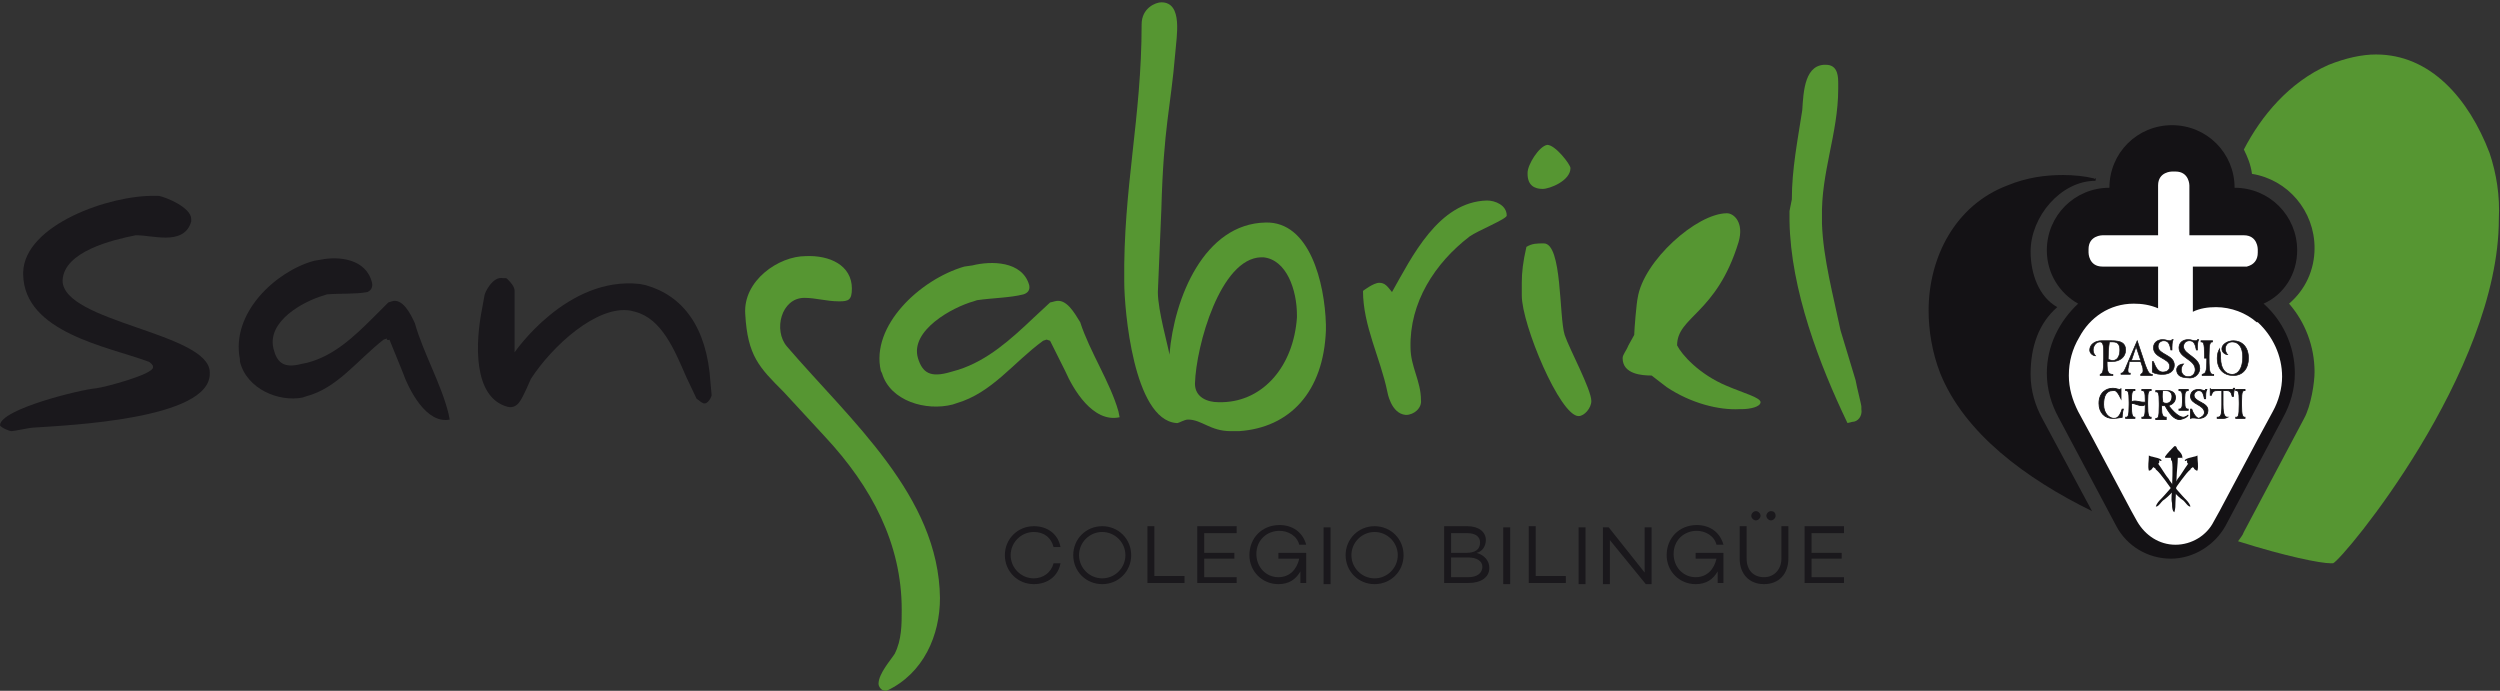
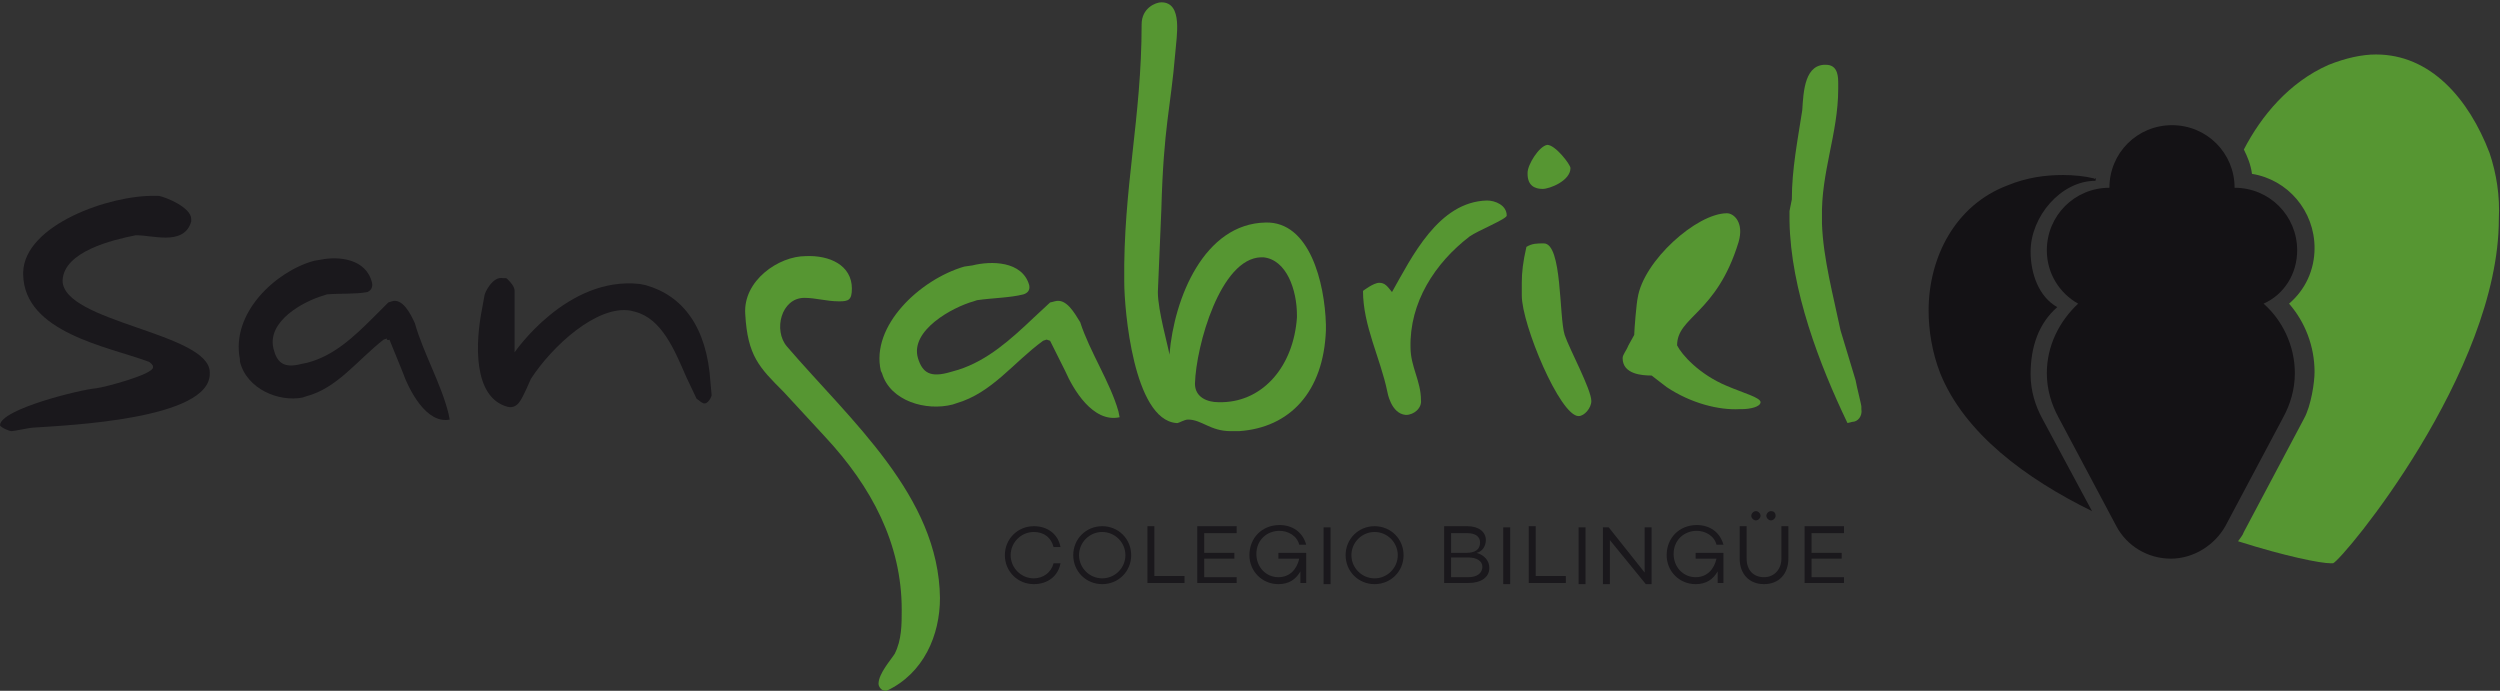
<svg xmlns="http://www.w3.org/2000/svg" version="1.1" id="Capa_1" x="0px" y="0px" viewBox="0 0 215.7 59.6" style="enable-background:new 0 0 215.7 59.6;" xml:space="preserve">
  <rect x="0" y="0" width="215.7" height="59.6" fill="#333333" stroke="none" />
  <style type="text/css">
	.st0{fill:#569632;}
	.st1{fill:#1A181C;}
	.st2{fill:#141215;}
	.st3{fill:#FFFFFF;}
	.st4{fill:none;stroke:#141215;stroke-width:5.500000e-02;stroke-miterlimit:5.586;}
	.st5{fill:none;stroke:#141215;stroke-width:7.300000e-02;stroke-miterlimit:4.715;}
</style>
  <g>
    <path class="st0" d="M214.8,13.2c-1.8-4.7-5.1-8.5-9.8-8.5c-1.2,0-2.6,0.3-4.1,0.9c-3.4,1.5-5.8,4.4-7.3,7.3   c0.3,0.6,0.6,1.3,0.7,2.1c3.1,0.5,5.4,3.2,5.4,6.4c0,1.9-0.8,3.6-2.2,4.8c1.4,1.6,2.2,3.7,2.2,5.9c0,0.9-0.3,2.9-0.9,4l-5.2,9.8   c-0.1,0.3-0.3,0.5-0.5,0.8c4.1,1.3,7.1,1.9,8,1.9h0.2c0.9-0.4,14.3-16.5,14.3-29.7C215.7,16.9,215.4,15,214.8,13.2z" />
    <g>
      <g>
        <path class="st0" d="M75.8,59c0,0.2,0.2,0.6,0.6,0.6l0.1,0c3.2-1.5,4.6-4.8,4.6-8c-0.1-8.8-7.7-15.3-13.2-21.7     c-1.2-1.4-0.5-4.2,1.5-4.2c1,0,1.9,0.3,3,0.3c0.8,0,1.1-0.1,1.1-1.1c0-2-1.9-2.9-4-2.8c-2.3,0-5.4,2.1-5.2,5     c0.2,3.6,1.2,4.6,3.3,6.7l3.6,3.9c4,4.3,6.6,9.2,6.6,14.9c0,1.3,0,2.6-0.6,3.8C76.9,56.9,75.8,58.1,75.8,59" />
        <path class="st0" d="M90.6,29.4l1.3,2.6c0.7,1.6,2.4,4.5,4.7,4l-0.1-0.5c-0.7-2.5-2.5-5.2-3.3-7.7c-0.5-0.8-1.2-2.1-2.2-1.8     l-0.4,0.1l-1.4,1.3c-2,1.9-4,3.7-6.5,4.5L82,32.1c-1.7,0.5-2.4,0.1-2.8-1.2c-0.7-2.4,3-4.4,4.8-4.9l0.3-0.1     c1.4-0.2,2.8-0.2,4-0.5c0.3-0.1,0.6-0.3,0.5-0.8c-0.6-2.1-3.3-2.1-4.9-1.7L83.2,23c-3.8,1.1-8.1,5.1-7.2,9l0.1,0.2     c0.7,2.4,3.8,3.3,6.1,2.7l0.3-0.1c3.1-0.9,4.9-3.5,7.5-5.4l0.3-0.1C90.3,29.3,90.6,29.4,90.6,29.4" />
        <path class="st0" d="M111.9,27.4c-0.3,4.2-2.9,7.2-6.4,7.3l-0.4,0c-0.9,0-2-0.4-2-1.6c0.1-3.3,2.2-10.8,5.7-10.9l0.2,0     c2,0.2,2.9,2.8,2.9,5L111.9,27.4z M114.4,28.5l0-0.5c-0.1-3.6-1.4-8.9-5.2-8.8c-5.3,0.1-7.9,6.5-8.3,11.4c-0.1-0.7-1-3.8-1-5.4     l0.3-7.1c0.2-7.3,0.8-8.7,1.2-13.5c0.1-1.4,0.7-4.4-1.2-4.4c-0.5,0-1.7,0.5-1.7,1.9c0,8.1-1.6,14.1-1.5,22.2     c0,2.4,0.8,11.9,4.5,12.2l0.1,0c0.1,0,0.6-0.3,0.9-0.3c1.2,0,1.9,1,3.7,1l0.7,0C111.3,36.9,114.2,33.8,114.4,28.5" />
        <path class="st0" d="M117.6,25.1c0,3,1.5,5.8,2.1,8.7c0,0,0.3,1.9,1.6,2c0.7,0,1.4-0.6,1.3-1.3c0-1.6-0.9-2.9-0.9-4.5     c-0.1-3.9,2.1-7.3,5.1-9.6c0.7-0.5,3.2-1.5,3.2-1.8c0-0.9-1-1.3-1.7-1.3c-4.2,0.1-6.5,4.9-8.2,7.9c-0.4-0.5-0.6-0.8-1.1-0.8     C118.5,24.4,117.6,25.1,117.6,25.1z" />
        <path class="st0" d="M131.3,25.5L131.3,25.5c0,2.5,3.3,10.4,4.9,10.4l0,0c0.5,0,1.1-0.7,1.1-1.3l0,0c0-1-1.9-4.5-2.3-5.7     c-0.5-1.6-0.2-7.9-1.8-7.9c-0.6,0-1,0-1.5,0.3c-0.3,1.3-0.4,2.2-0.4,3.1L131.3,25.5z" />
        <path class="st0" d="M131.8,14.9l0,0.1c0,1,0.6,1.3,1.3,1.3c0.6,0,2.4-0.7,2.4-1.8c0-0.3-1.3-2-2-2     C132.8,12.6,131.8,14.2,131.8,14.9" />
        <path class="st0" d="M140,30.9c0,1.4,1.7,1.5,2.5,1.5l1.3,1c2.1,1.4,4.5,2,6.3,1.9l0.2,0c0.7,0,1.6-0.2,1.6-0.6     c0-0.4-1.5-0.8-2.9-1.4c-2.4-1-3.9-2.7-4.3-3.5c0-2.5,3.4-2.7,5.3-8.9c0.5-1.7-0.4-2.5-1-2.5c-2.6,0-7.2,4.1-7.7,7.3     c-0.1,0.4-0.3,2.8-0.3,3.2l-0.5,0.9C140.3,30.3,140,30.6,140,30.9" />
        <path class="st0" d="M154.4,18.2c0,0.3,0,0.6,0,0.9c0.1,5.9,2.6,12.4,5,17.4l0.4-0.1c0.5,0,0.9-0.5,0.8-1.1l0-0.2     c0-0.2-0.4-1.7-0.5-2.3l-1.3-4.3c-0.6-2.9-1.5-6.2-1.6-9.2l0-0.5c-0.1-3.9,1.4-7.3,1.4-11.1l0-0.5c0-0.5,0-1.5-0.9-1.6     c-2-0.2-2.1,2.3-2.2,3.9c-0.4,2.6-0.9,5.1-0.9,7.7L154.4,18.2z" />
        <path class="st1" d="M0,36.7L0,36.7c0.1,0.2,0.8,0.5,1,0.5c0.2,0,1.6-0.3,1.8-0.3c2.9-0.2,15.4-0.7,15.3-4.7l0-0.1     C18,28.7,5.4,27.8,5.4,24.2l0,0c0.1-2.5,4.3-3.5,6.3-3.9l0.2,0c0.5,0,1.5,0.2,2.4,0.2c1,0,1.9-0.3,2.2-1.4l0-0.2     c0-1-2.2-1.9-2.8-2l-0.3,0C9.5,16.8,2.1,19.4,2,23.5l0,0.2c0.1,5,7.3,6.2,10.8,7.5c0.1,0,0.4,0.3,0.4,0.4l0,0.1     c0,0.6-4.1,1.7-4.9,1.8C7,33.6,0,35.3,0,36.7" />
        <path class="st1" d="M33.6,29.3l1.1,2.7c0.6,1.7,2.1,4.6,4.1,4.2l-0.1-0.5c-0.6-2.5-2.2-5.3-2.9-7.8c-0.4-0.9-1.1-2.2-2-1.9     l-0.3,0.1l-1.2,1.2c-1.8,1.8-3.5,3.4-5.8,4L26,31.4c-1.5,0.4-2.1-0.1-2.4-1.3c-0.6-2.4,2.6-4.1,4.3-4.6l0.3-0.1     c1.2-0.1,2.4,0,3.5-0.2c0.2-0.1,0.5-0.3,0.4-0.8c-0.5-2.1-2.9-2.3-4.4-2l-0.6,0.1c-3.3,0.9-7.2,4.5-6.4,8.5l0,0.2     c0.6,2.4,3.4,3.5,5.4,3.1l0.3-0.1c2.7-0.7,4.4-3.1,6.7-4.9l0.3-0.1C33.3,29.3,33.5,29.4,33.6,29.3" />
        <path class="st1" d="M41.8,25.5l-0.2,1.1c-0.6,3-0.8,7.7,2.2,8.5c0.9,0.2,1.2-0.7,1.6-1.5l0.4-0.9c1.8-2.8,5.7-6.4,8.6-5.9     l0.4,0.1c2.3,0.6,3.4,3.3,4.4,5.6l0.9,1.9c0,0,0.3,0.2,0.4,0.3l0.2,0.1c0.4,0.1,0.7-0.6,0.7-0.7L61.3,33     c-0.3-4.8-2.4-7.5-5.6-8.4l-0.5-0.1c-6.3-0.7-10.8,5.9-10.8,5.9l0-5.3c0-0.4-0.4-0.8-0.6-1l0,0c-0.1-0.1-0.1-0.1-0.2-0.1L43.4,24     C42.5,23.8,41.8,25.3,41.8,25.5" />
      </g>
      <g>
        <g>
          <path class="st1" d="M90.9,48.6h0.6c-0.2,1.1-1.1,1.8-2.3,1.8c-1.4,0-2.5-1.1-2.5-2.5c0-1.4,1.1-2.5,2.5-2.5      c1.2,0,2.1,0.7,2.3,1.8h-0.6c-0.2-0.8-0.8-1.3-1.7-1.3c-1.1,0-2,0.9-2,2c0,1.1,0.9,2,2,2C90,49.9,90.7,49.4,90.9,48.6z" />
          <path class="st1" d="M97.6,47.9c0,1.4-1.1,2.5-2.5,2.5c-1.4,0-2.5-1.1-2.5-2.5c0-1.4,1.1-2.5,2.5-2.5      C96.5,45.4,97.6,46.5,97.6,47.9z M97.1,47.9c0-1.1-0.9-2-2-2s-2,0.9-2,2c0,1.1,0.9,2,2,2S97.1,49,97.1,47.9z" />
          <path class="st1" d="M102.2,49.8v0.5H99v-4.9h0.6v4.3H102.2z" />
          <path class="st1" d="M103.9,46v1.7h2.6v0.5h-2.6v1.6h2.8v0.5h-3.4v-4.9h3.4V46H103.9z" />
          <path class="st1" d="M112.7,47.7v2.6h-0.5l0-1c-0.4,0.7-1,1.1-1.9,1.1c-1.4,0-2.5-1.1-2.5-2.5c0-1.5,1.1-2.6,2.6-2.6      c1.1,0,2,0.6,2.3,1.7h-0.6c-0.2-0.8-1-1.2-1.7-1.2c-1.1,0-2,0.8-2,2c0,1.1,0.8,2,1.9,2c1,0,1.6-0.7,1.8-1.6h-1.8v-0.5H112.7z" />
          <path class="st1" d="M114.8,45.5v4.9h-0.6v-4.9H114.8z" />
          <path class="st1" d="M121.1,47.9c0,1.4-1.1,2.5-2.5,2.5s-2.5-1.1-2.5-2.5c0-1.4,1.1-2.5,2.5-2.5S121.1,46.5,121.1,47.9z       M120.6,47.9c0-1.1-0.9-2-2-2c-1.1,0-2,0.9-2,2c0,1.1,0.9,2,2,2C119.7,49.9,120.6,49,120.6,47.9z" />
          <path class="st1" d="M128.5,49c0,0.8-0.7,1.3-1.8,1.3h-2.1v-4.9h2c1,0,1.6,0.5,1.6,1.2c0,0.5-0.3,1-0.8,1.1      C128.1,47.9,128.5,48.4,128.5,49z M125.2,46v1.7h1.3c0.8,0,1.2-0.3,1.2-0.9c0-0.5-0.4-0.8-1.1-0.8H125.2z M127.9,48.9      c0-0.5-0.5-0.8-1.2-0.8h-1.5v1.7h1.5C127.5,49.8,127.9,49.4,127.9,48.9z" />
          <path class="st1" d="M130.3,45.5v4.9h-0.6v-4.9H130.3z" />
          <path class="st1" d="M135.1,49.8v0.5h-3.2v-4.9h0.6v4.3H135.1z" />
          <path class="st1" d="M136.8,45.5v4.9h-0.6v-4.9H136.8z" />
          <path class="st1" d="M142.5,45.5v4.9H142l-3.1-3.8v3.8h-0.6v-4.9h0.5l3.1,3.9v-3.9H142.5z" />
          <path class="st1" d="M148.7,47.7v2.6h-0.5l0-1c-0.4,0.7-1,1.1-1.9,1.1c-1.4,0-2.5-1.1-2.5-2.5c0-1.5,1.1-2.6,2.6-2.6      c1.1,0,2,0.6,2.3,1.7h-0.6c-0.2-0.8-1-1.2-1.7-1.2c-1.1,0-2,0.8-2,2c0,1.1,0.8,2,1.9,2c1,0,1.6-0.7,1.8-1.6h-1.8v-0.5H148.7z" />
          <path class="st1" d="M154.3,48.2c0,1.3-0.8,2.2-2.1,2.2c-1.3,0-2.1-0.9-2.1-2.2v-2.8h0.6v2.8c0,1,0.6,1.6,1.5,1.6      c0.9,0,1.5-0.7,1.5-1.6v-2.8h0.6V48.2z M151.9,44.5c0,0.2-0.2,0.4-0.4,0.4c-0.2,0-0.4-0.2-0.4-0.4c0-0.2,0.2-0.4,0.4-0.4      C151.7,44.1,151.9,44.3,151.9,44.5z M153.2,44.5c0,0.2-0.2,0.4-0.4,0.4c-0.2,0-0.4-0.2-0.4-0.4c0-0.2,0.2-0.4,0.4-0.4      C153.1,44.1,153.2,44.3,153.2,44.5z" />
          <path class="st1" d="M156.3,46v1.7h2.6v0.5h-2.6v1.6h2.8v0.5h-3.4v-4.9h3.4V46H156.3z" />
        </g>
      </g>
    </g>
    <g>
      <path class="st2" d="M180.7,15.4c-0.8-0.2-1.8-0.3-2.7-0.3c-1.5,0-3.1,0.2-4.8,0.9c-4.5,1.7-6.8,6.2-6.8,10.8c0,1.7,0.3,3.6,1,5.4    c2.1,5.2,7.4,9.1,13.1,11.9l-4.3-8h0c-0.6-1.1-1-2.4-1-3.8c0-2.4,0.7-4.4,2.3-5.8c-1.6-0.9-2.3-2.9-2.3-4.8c0-3,2.6-6.1,5.6-6.1    c0,0,0,0,0,0c0,0,0,0,0,0C180.9,15.1,180.7,15.6,180.7,15.4" />
      <path class="st2" d="M198.2,21.6c0-3-2.4-5.4-5.4-5.4c0,0,0,0,0,0c0,0,0,0,0,0c0-3-2.4-5.4-5.4-5.4c-3,0-5.4,2.4-5.4,5.4    c0,0,0,0,0,0c0,0,0,0,0,0c-3,0-5.4,2.4-5.4,5.4c0,2,1.1,3.7,2.7,4.6c-1.6,1.5-2.7,3.6-2.7,6c0,1.4,0.4,2.7,1,3.8h0l5,9.4h0    c0.9,1.7,2.7,2.8,4.7,2.8c2,0,3.8-1.2,4.7-2.8h0l5-9.4h0c0.6-1.1,1-2.4,1-3.8c0-2.4-1.1-4.6-2.7-6    C197.1,25.4,198.2,23.6,198.2,21.6" />
-       <path class="st3" d="M194.8,21.8v-0.3c0,0,0-1.2-1.2-1.2h-4.7V16c0,0,0-1.2-1.2-1.2h-0.3c0,0-1.2,0-1.2,1.2v4.3h-4.8    c0,0-1.2,0-1.2,1.2v0.3c0,0,0,1.2,1.2,1.2h4.8v3.6c-0.7-0.3-1.4-0.4-2.1-0.4c-2.1,0-3.8,1.2-4.7,2.9c-0.6,1-0.9,2.1-0.9,3.3    c0,1.1,0.3,2.1,0.8,3.1l1.3,2.4h0l3.3,6.2h0l0.5,0.9c0.7,1.2,1.9,2,3.3,2c1.4,0,2.7-0.8,3.3-2l0.5-0.9h0l3.3-6.2h0l1.3-2.4    c0.5-0.9,0.8-2,0.8-3c0-1.8-0.8-3.5-2.1-4.7c0,0,0,0,0,0c0,0,0,0-0.1,0h0c-0.9-0.8-2.2-1.3-3.5-1.3c-0.7,0-1.4,0.1-2,0.4V23h4.7    C193.6,23,194.8,23,194.8,21.8" />
-       <path class="st2" d="M188.3,39.5c0-0.3-0.2-0.5-0.4-0.7c-0.1-0.1-0.1-0.3-0.2-0.3h0c0,0,0,0-0.1,0c-0.3,0.3-0.6,0.6-0.8,0.9v0    c0,0.1,0,0.1,0.1,0.1c0.1,0,0.2,0,0.3,0c0,0,0.1,0,0.1,0c0,0.1,0,0.2,0.1,0.3c0.1,0.5,0,1.9,0,2.4c0,0.4-0.1,0.8,0,1.2    c0,0.2,0,0.5,0.1,0.7c0,0,0.1,0.1,0.1,0.1l0,0c0.1-0.3,0.1-0.6,0.1-0.9c0-0.2,0.1-1.8,0.1-2.2c0-0.3,0.1-1.1,0.1-1.6    c0.1,0,0.1,0,0.2,0h0.1c0,0,0.1,0,0.1,0C188.2,39.6,188.3,39.6,188.3,39.5" />
      <path class="st2" d="M186.5,39.7c-0.2-0.2-0.5-0.2-0.8-0.3c-0.1,0-0.3-0.1-0.3-0.1l0,0c0,0,0,0,0,0.1c0,0.4-0.1,0.8,0,1.2l0,0    c0,0,0.1,0,0.1,0c0.1-0.1,0.2-0.1,0.2-0.2c0,0,0.1-0.1,0.1-0.1c0.1,0.1,0.2,0.1,0.2,0.2c0.4,0.3,1.2,1.5,1.5,1.9    c0.3,0.3,0.6,0.6,0.9,0.8c0.2,0.2,0.3,0.4,0.5,0.5c0,0,0.1,0,0.1,0l0,0c-0.1-0.3-0.3-0.5-0.5-0.7c-0.1-0.1-1.2-1.3-1.4-1.7    c-0.2-0.2-0.6-0.9-0.9-1.3c0.1,0,0.1-0.1,0.1-0.2l0,0c0,0,0-0.1,0-0.1C186.4,39.8,186.5,39.8,186.5,39.7" />
      <path class="st2" d="M188.5,39.7c0.2-0.2,0.5-0.2,0.8-0.3c0.1,0,0.3-0.1,0.3-0.1l0,0c0,0,0,0,0,0.1c0,0.4,0.1,0.8,0,1.2l0,0    c0,0-0.1,0-0.1,0c-0.1-0.1-0.2-0.1-0.2-0.2c0,0-0.1-0.1-0.1-0.1c-0.1,0.1-0.2,0.1-0.2,0.2c-0.4,0.3-1.2,1.5-1.5,1.9    c-0.3,0.3-0.6,0.6-0.9,0.8c-0.2,0.2-0.3,0.4-0.5,0.5c0,0-0.1,0-0.1,0l0,0c0.1-0.3,0.3-0.5,0.5-0.7c0.1-0.1,1.2-1.3,1.4-1.7    c0.2-0.2,0.6-0.9,0.9-1.3c-0.1,0-0.1-0.1-0.1-0.2l0,0c0,0,0-0.1,0-0.1C188.6,39.8,188.5,39.8,188.5,39.7" />
      <path class="st2" d="M191.5,30.1c-0.1,0.2-0.2,0.4-0.2,0.8c0,1,0.6,1.5,1.4,1.5c0.8,0,1.3-0.6,1.3-1.5c0-1-0.6-1.5-1.3-1.5    c-0.5,0-1,0.3-1,0.7c0,0.3,0.3,0.5,0.5,0.5l0,0c-0.1-0.1-0.2-0.3-0.2-0.5c0-0.3,0.2-0.6,0.6-0.6c0.5,0,0.9,0.4,0.9,1.3    c0,1-0.4,1.5-0.9,1.5c-0.6,0-1-0.5-1-1.4c0-0.2,0-0.3,0-0.3l0,0C191.6,30.4,191.5,30.3,191.5,30.1L191.5,30.1z M190.4,30.9    c0,1.3-0.1,1.3-0.4,1.4v0.1c0.2,0,0.4,0,0.5,0c0.1,0,0.3,0,0.5,0v-0.1c-0.3,0-0.4-0.1-0.4-1.4v-0.2c0-1.1,0.1-1.2,0.3-1.2v-0.1    c-0.2,0-0.3,0-0.5,0c-0.1,0-0.3,0-0.5,0v0.1c0.2,0,0.3,0,0.3,1.2V30.9z M189.8,31.8c0-1-1.4-1.2-1.4-1.9c0-0.3,0.2-0.5,0.5-0.5    c0.4,0,0.5,0.3,0.6,0.8l0.1,0c0-0.4,0-0.7,0.1-0.9l-0.1,0c0,0,0,0.1-0.2,0.1c-0.2,0-0.3-0.1-0.6-0.1c-0.5,0-0.8,0.3-0.8,0.7    c0,0.9,1.4,1,1.4,1.9c0,0.3-0.2,0.6-0.6,0.6c-0.4,0-0.6-0.3-0.6-0.6c0-0.2,0.1-0.4,0.2-0.5l0,0c-0.3,0-0.6,0.2-0.6,0.5    c0,0.5,0.4,0.7,1,0.7C189.4,32.7,189.8,32.2,189.8,31.8 M186.6,32.3c0.6,0,1-0.3,1-0.8c0-0.9-1.4-0.9-1.4-1.6    c0-0.3,0.2-0.5,0.5-0.5c0.4,0,0.5,0.3,0.6,0.8l0.1,0c0-0.4,0-0.7,0.1-0.9l-0.1,0c0,0,0,0.1-0.2,0.1c-0.2,0-0.3-0.1-0.6-0.1    c-0.5,0-0.8,0.3-0.8,0.7c0,0.9,1.4,0.9,1.4,1.6c0,0.3-0.2,0.5-0.6,0.5c-0.4,0-0.6-0.4-0.8-0.9l-0.1,0c0,0,0,0.3,0,0.9    C186,32.3,186.4,32.3,186.6,32.3 M184.3,29.9l0.4,1.2c-0.4,0-0.8,0-0.8,0c0,0,0,0,0,0L184.3,29.9z M184.4,29.4L184.4,29.4    l-0.9,2.1c-0.2,0.5-0.3,0.7-0.5,0.7v0.1c0.2,0,0.2,0,0.4,0c0.1,0,0.2,0,0.4,0v-0.1c-0.2,0-0.2-0.1-0.2-0.3c0-0.2,0.1-0.3,0.1-0.6    l0-0.1c0,0,0,0,0.1,0h0.9l0.1,0.3c0.1,0.2,0.1,0.4,0.1,0.5c0,0.2-0.1,0.2-0.2,0.3v0.1c0.2,0,0.4,0,0.5,0c0.1,0,0.3,0,0.5,0v-0.1    c-0.3,0-0.4-0.3-0.6-0.8L184.4,29.4z M183.4,30.2c0-0.6-0.4-0.8-1.2-0.8h-0.9c-0.5,0-1,0.3-1,0.8c0,0.3,0.3,0.5,0.5,0.5l0,0    c-0.1-0.1-0.2-0.3-0.2-0.5c0-0.3,0.2-0.7,0.6-0.7c0.3,0,0.3,0.5,0.3,1v0.4c0,1.3-0.1,1.3-0.3,1.4v0.1c0.2,0,0.4,0,0.5,0    c0.2,0,0.4,0,0.6,0v-0.1c-0.4,0-0.5-0.2-0.5-1v-0.1c0.1,0,0.3,0,0.4,0C182.9,31.2,183.4,30.8,183.4,30.2 M182,29.5    c0.1,0,0.2,0,0.3,0c0.4,0,0.6,0.2,0.6,0.7c0,0.5-0.2,0.9-0.6,0.9c-0.2,0-0.4-0.1-0.4-0.1v-0.2C181.9,30.1,182,29.5,182,29.5    L182,29.5z" />
      <path class="st4" d="M191.5,30.1c-0.1,0.2-0.2,0.4-0.2,0.8c0,1,0.6,1.5,1.4,1.5c0.8,0,1.3-0.6,1.3-1.5c0-1-0.6-1.5-1.3-1.5    c-0.5,0-1,0.3-1,0.7c0,0.3,0.3,0.5,0.5,0.5l0,0c-0.1-0.1-0.2-0.3-0.2-0.5c0-0.3,0.2-0.6,0.6-0.6c0.5,0,0.9,0.4,0.9,1.3    c0,1-0.4,1.5-0.9,1.5c-0.6,0-1-0.5-1-1.4c0-0.2,0-0.3,0-0.3l0,0C191.6,30.4,191.5,30.3,191.5,30.1L191.5,30.1z M190.4,30.9    c0,1.3-0.1,1.3-0.4,1.4v0.1c0.2,0,0.4,0,0.5,0c0.1,0,0.3,0,0.5,0v-0.1c-0.3,0-0.4-0.1-0.4-1.4v-0.2c0-1.1,0.1-1.2,0.3-1.2v-0.1    c-0.2,0-0.3,0-0.5,0c-0.1,0-0.3,0-0.5,0v0.1c0.2,0,0.3,0,0.3,1.2V30.9z M189.8,31.8c0-1-1.4-1.2-1.4-1.9c0-0.3,0.2-0.5,0.5-0.5    c0.4,0,0.5,0.3,0.6,0.8l0.1,0c0-0.4,0-0.7,0.1-0.9l-0.1,0c0,0,0,0.1-0.2,0.1c-0.2,0-0.3-0.1-0.6-0.1c-0.5,0-0.8,0.3-0.8,0.7    c0,0.9,1.4,1,1.4,1.9c0,0.3-0.2,0.6-0.6,0.6c-0.4,0-0.6-0.3-0.6-0.6c0-0.2,0.1-0.4,0.2-0.5l0,0c-0.3,0-0.6,0.2-0.6,0.5    c0,0.5,0.4,0.7,1,0.7C189.4,32.7,189.8,32.2,189.8,31.8z M186.6,32.3c0.6,0,1-0.3,1-0.8c0-0.9-1.4-0.9-1.4-1.6    c0-0.3,0.2-0.5,0.5-0.5c0.4,0,0.5,0.3,0.6,0.8l0.1,0c0-0.4,0-0.7,0.1-0.9l-0.1,0c0,0,0,0.1-0.2,0.1c-0.2,0-0.3-0.1-0.6-0.1    c-0.5,0-0.8,0.3-0.8,0.7c0,0.9,1.4,0.9,1.4,1.6c0,0.3-0.2,0.5-0.6,0.5c-0.4,0-0.6-0.4-0.8-0.9l-0.1,0c0,0,0,0.3,0,0.9    C186,32.3,186.4,32.3,186.6,32.3z M184.3,29.9l0.4,1.2c-0.4,0-0.8,0-0.8,0c0,0,0,0,0,0L184.3,29.9z M184.4,29.4L184.4,29.4    l-0.9,2.1c-0.2,0.5-0.3,0.7-0.5,0.7v0.1c0.2,0,0.2,0,0.4,0c0.1,0,0.2,0,0.4,0v-0.1c-0.2,0-0.2-0.1-0.2-0.3c0-0.2,0.1-0.3,0.1-0.6    l0-0.1c0,0,0,0,0.1,0h0.9l0.1,0.3c0.1,0.2,0.1,0.4,0.1,0.5c0,0.2-0.1,0.2-0.2,0.3v0.1c0.2,0,0.4,0,0.5,0c0.1,0,0.3,0,0.5,0v-0.1    c-0.3,0-0.4-0.3-0.6-0.8L184.4,29.4z M183.4,30.2c0-0.6-0.4-0.8-1.2-0.8h-0.9c-0.5,0-1,0.3-1,0.8c0,0.3,0.3,0.5,0.5,0.5l0,0    c-0.1-0.1-0.2-0.3-0.2-0.5c0-0.3,0.2-0.7,0.6-0.7c0.3,0,0.3,0.5,0.3,1v0.4c0,1.3-0.1,1.3-0.3,1.4v0.1c0.2,0,0.4,0,0.5,0    c0.2,0,0.4,0,0.6,0v-0.1c-0.4,0-0.5-0.2-0.5-1v-0.1c0.1,0,0.3,0,0.4,0C182.9,31.2,183.4,30.8,183.4,30.2z M182,29.5    c0.1,0,0.2,0,0.3,0c0.4,0,0.6,0.2,0.6,0.7c0,0.5-0.2,0.9-0.6,0.9c-0.2,0-0.4-0.1-0.4-0.1v-0.2C181.9,30.1,182,29.5,182,29.5    L182,29.5z" />
      <path class="st2" d="M193.2,34.9c0,1.1-0.1,1.1-0.3,1.1v0.1c0.2,0,0.3,0,0.4,0s0.3,0,0.4,0V36c-0.2,0-0.3-0.1-0.3-1.1v-0.2    c0-1,0.1-1,0.3-1v-0.1c-0.2,0-0.3,0-0.4,0s-0.2,0-0.4,0v0.1c0.2,0,0.3,0,0.3,1V34.9z M192.2,36c-0.2,0-0.4-0.1-0.4-1.1v-1.2h0.3    c0.3,0,0.4,0.1,0.5,0.5l0.1,0c0,0,0-0.3,0.1-0.7l-0.1,0c0,0,0,0.1-0.1,0.1c-0.3,0-0.7,0-0.9,0c-0.1,0-0.5,0-0.9,0    c-0.1,0-0.1-0.1-0.1-0.1h0c0,0.3,0,0.6,0,0.6l0.1,0c0.1-0.4,0.3-0.4,0.6-0.4h0.3v1.2c0,1-0.1,1.1-0.4,1.1v0.1c0.2,0,0.4,0,0.5,0    S192,36.1,192.2,36L192.2,36z M189.7,36.1c0.5,0,0.8-0.3,0.8-0.7c0-0.7-1.2-0.7-1.2-1.3c0-0.2,0.2-0.4,0.4-0.4    c0.3,0,0.4,0.2,0.5,0.7l0.1,0c0-0.3,0-0.6,0.1-0.8l-0.1,0c0,0,0,0.1-0.1,0.1c-0.1,0-0.3-0.1-0.5-0.1c-0.5,0-0.7,0.3-0.7,0.6    c0,0.7,1.2,0.7,1.2,1.4C190.2,35.8,190,36,189.7,36.1c-0.3-0.1-0.5-0.5-0.6-0.8l-0.1,0c0,0,0,0.3,0,0.8    C189.2,36,189.5,36.1,189.7,36.1 M188.3,34.7c0,0.5-0.1,0.6-0.3,0.6v0.1c0.2,0,0.3,0,0.4,0c0.1,0,0.2,0,0.4,0v-0.1    c-0.2,0-0.3-0.1-0.3-0.6v-0.4c0-0.5,0.1-0.6,0.3-0.6v-0.1c-0.2,0-0.3,0-0.4,0c-0.1,0-0.2,0-0.4,0v0.1c0.2,0,0.3,0.1,0.3,0.6V34.7z     M186.6,33.7c0.1,0,0.3,0,0.3,0c0.3,0,0.5,0.2,0.5,0.5c0,0.5-0.3,0.6-0.5,0.6c-0.2,0-0.3-0.1-0.3-0.1v-0.1    C186.5,34.1,186.6,33.7,186.6,33.7 M188.8,35.8c-0.1,0.1-0.3,0.2-0.4,0.2c-0.2,0-0.6-0.1-1.3-1c0.3-0.1,0.6-0.3,0.6-0.7    c0-0.4-0.3-0.6-0.7-0.6c-0.2,0-0.4,0-0.6,0c-0.1,0-0.2,0-0.4,0v0.1c0.2,0,0.3,0,0.3,1v0.2c0,1.1-0.1,1.1-0.3,1.1v0.1    c0.2,0,0.3,0,0.4,0c0.2,0,0.4,0,0.5,0V36c-0.3,0-0.4-0.2-0.4-0.8v-0.2c0.1,0,0.3,0,0.3,0h0c0.6,1.1,1,1.2,1.3,1.2    C188.5,36.1,188.7,36,188.8,35.8L188.8,35.8z M185.1,34.9c0,1.1-0.1,1.1-0.3,1.1v0.1c0.2,0,0.3,0,0.4,0s0.3,0,0.4,0V36    c-0.2,0-0.3-0.1-0.3-1.1v-0.2c0-1,0.1-1,0.3-1v-0.1c-0.2,0-0.3,0-0.4,0s-0.2,0-0.4,0v0.1c0.2,0,0.3,0,0.3,1v0c0,0-0.1,0-0.2,0    c-0.2,0-0.5-0.1-0.7-0.1c-0.1,0-0.2,0-0.3,0.1l0,0v0c0-1,0.1-1,0.3-1v-0.1c-0.2,0-0.3,0-0.4,0s-0.2,0-0.4,0v0.1c0.2,0,0.3,0,0.3,1    v0.2c0,1.1-0.1,1.1-0.3,1.1v0.1c0.2,0,0.3,0,0.4,0s0.3,0,0.4,0V36c-0.2,0-0.3-0.1-0.3-1.1v-0.1c0.3,0,0.6,0.2,0.9,0.2    c0.1,0,0.2,0,0.4-0.2L185.1,34.9L185.1,34.9z M183,34.4c0,0,0-0.2,0-0.6c0-0.1,0-0.3,0-0.3H183c0,0,0,0.1-0.1,0.1    c-0.2,0-0.3-0.1-0.6-0.1c-0.6,0-1.2,0.4-1.2,1.3c0,0.8,0.5,1.3,1.2,1.3c0.4,0,0.7-0.1,0.8-0.1c0-0.4,0.1-0.7,0.1-0.7l-0.1,0    c-0.2,0.6-0.4,0.8-0.7,0.8c-0.4,0-0.9-0.4-0.9-1.2c0-0.7,0.2-1.2,0.8-1.2C182.6,33.6,182.8,34,183,34.4L183,34.4z" />
      <path class="st5" d="M193.2,34.9c0,1.1-0.1,1.1-0.3,1.1v0.1c0.2,0,0.3,0,0.4,0s0.3,0,0.4,0V36c-0.2,0-0.3-0.1-0.3-1.1v-0.2    c0-1,0.1-1,0.3-1v-0.1c-0.2,0-0.3,0-0.4,0s-0.2,0-0.4,0v0.1c0.2,0,0.3,0,0.3,1V34.9z M192.2,36c-0.2,0-0.4-0.1-0.4-1.1v-1.2h0.3    c0.3,0,0.4,0.1,0.5,0.5l0.1,0c0,0,0-0.3,0.1-0.7l-0.1,0c0,0,0,0.1-0.1,0.1c-0.3,0-0.7,0-0.9,0c-0.1,0-0.5,0-0.9,0    c-0.1,0-0.1-0.1-0.1-0.1h0c0,0.3,0,0.6,0,0.6l0.1,0c0.1-0.4,0.3-0.4,0.6-0.4h0.3v1.2c0,1-0.1,1.1-0.4,1.1v0.1c0.2,0,0.4,0,0.5,0    S192,36.1,192.2,36L192.2,36z M189.7,36.1c0.5,0,0.8-0.3,0.8-0.7c0-0.7-1.2-0.7-1.2-1.3c0-0.2,0.2-0.4,0.4-0.4    c0.3,0,0.4,0.2,0.5,0.7l0.1,0c0-0.3,0-0.6,0.1-0.8l-0.1,0c0,0,0,0.1-0.1,0.1c-0.1,0-0.3-0.1-0.5-0.1c-0.5,0-0.7,0.3-0.7,0.6    c0,0.7,1.2,0.7,1.2,1.4C190.2,35.8,190,36,189.7,36.1c-0.3-0.1-0.5-0.5-0.6-0.8l-0.1,0c0,0,0,0.3,0,0.8    C189.2,36,189.5,36.1,189.7,36.1z M188.3,34.7c0,0.5-0.1,0.6-0.3,0.6v0.1c0.2,0,0.3,0,0.4,0c0.1,0,0.2,0,0.4,0v-0.1    c-0.2,0-0.3-0.1-0.3-0.6v-0.4c0-0.5,0.1-0.6,0.3-0.6v-0.1c-0.2,0-0.3,0-0.4,0c-0.1,0-0.2,0-0.4,0v0.1c0.2,0,0.3,0.1,0.3,0.6V34.7z     M186.6,33.7c0.1,0,0.3,0,0.3,0c0.3,0,0.5,0.2,0.5,0.5c0,0.5-0.3,0.6-0.5,0.6c-0.2,0-0.3-0.1-0.3-0.1v-0.1    C186.5,34.1,186.6,33.7,186.6,33.7z M188.8,35.8c-0.1,0.1-0.3,0.2-0.4,0.2c-0.2,0-0.6-0.1-1.3-1c0.3-0.1,0.6-0.3,0.6-0.7    c0-0.4-0.3-0.6-0.7-0.6c-0.2,0-0.4,0-0.6,0c-0.1,0-0.2,0-0.4,0v0.1c0.2,0,0.3,0,0.3,1v0.2c0,1.1-0.1,1.1-0.3,1.1v0.1    c0.2,0,0.3,0,0.4,0c0.2,0,0.4,0,0.5,0V36c-0.3,0-0.4-0.2-0.4-0.8v-0.2c0.1,0,0.3,0,0.3,0h0c0.6,1.1,1,1.2,1.3,1.2    C188.5,36.1,188.7,36,188.8,35.8L188.8,35.8z M185.1,34.9c0,1.1-0.1,1.1-0.3,1.1v0.1c0.2,0,0.3,0,0.4,0s0.3,0,0.4,0V36    c-0.2,0-0.3-0.1-0.3-1.1v-0.2c0-1,0.1-1,0.3-1v-0.1c-0.2,0-0.3,0-0.4,0s-0.2,0-0.4,0v0.1c0.2,0,0.3,0,0.3,1v0c0,0-0.1,0-0.2,0    c-0.2,0-0.5-0.1-0.7-0.1c-0.1,0-0.2,0-0.3,0.1l0,0v0c0-1,0.1-1,0.3-1v-0.1c-0.2,0-0.3,0-0.4,0s-0.2,0-0.4,0v0.1c0.2,0,0.3,0,0.3,1    v0.2c0,1.1-0.1,1.1-0.3,1.1v0.1c0.2,0,0.3,0,0.4,0s0.3,0,0.4,0V36c-0.2,0-0.3-0.1-0.3-1.1v-0.1c0.3,0,0.6,0.2,0.9,0.2    c0.1,0,0.2,0,0.4-0.2L185.1,34.9L185.1,34.9z M183,34.4c0,0,0-0.2,0-0.6c0-0.1,0-0.3,0-0.3H183c0,0,0,0.1-0.1,0.1    c-0.2,0-0.3-0.1-0.6-0.1c-0.6,0-1.2,0.4-1.2,1.3c0,0.8,0.5,1.3,1.2,1.3c0.4,0,0.7-0.1,0.8-0.1c0-0.4,0.1-0.7,0.1-0.7l-0.1,0    c-0.2,0.6-0.4,0.8-0.7,0.8c-0.4,0-0.9-0.4-0.9-1.2c0-0.7,0.2-1.2,0.8-1.2C182.6,33.6,182.8,34,183,34.4L183,34.4z" />
    </g>
  </g>
</svg>